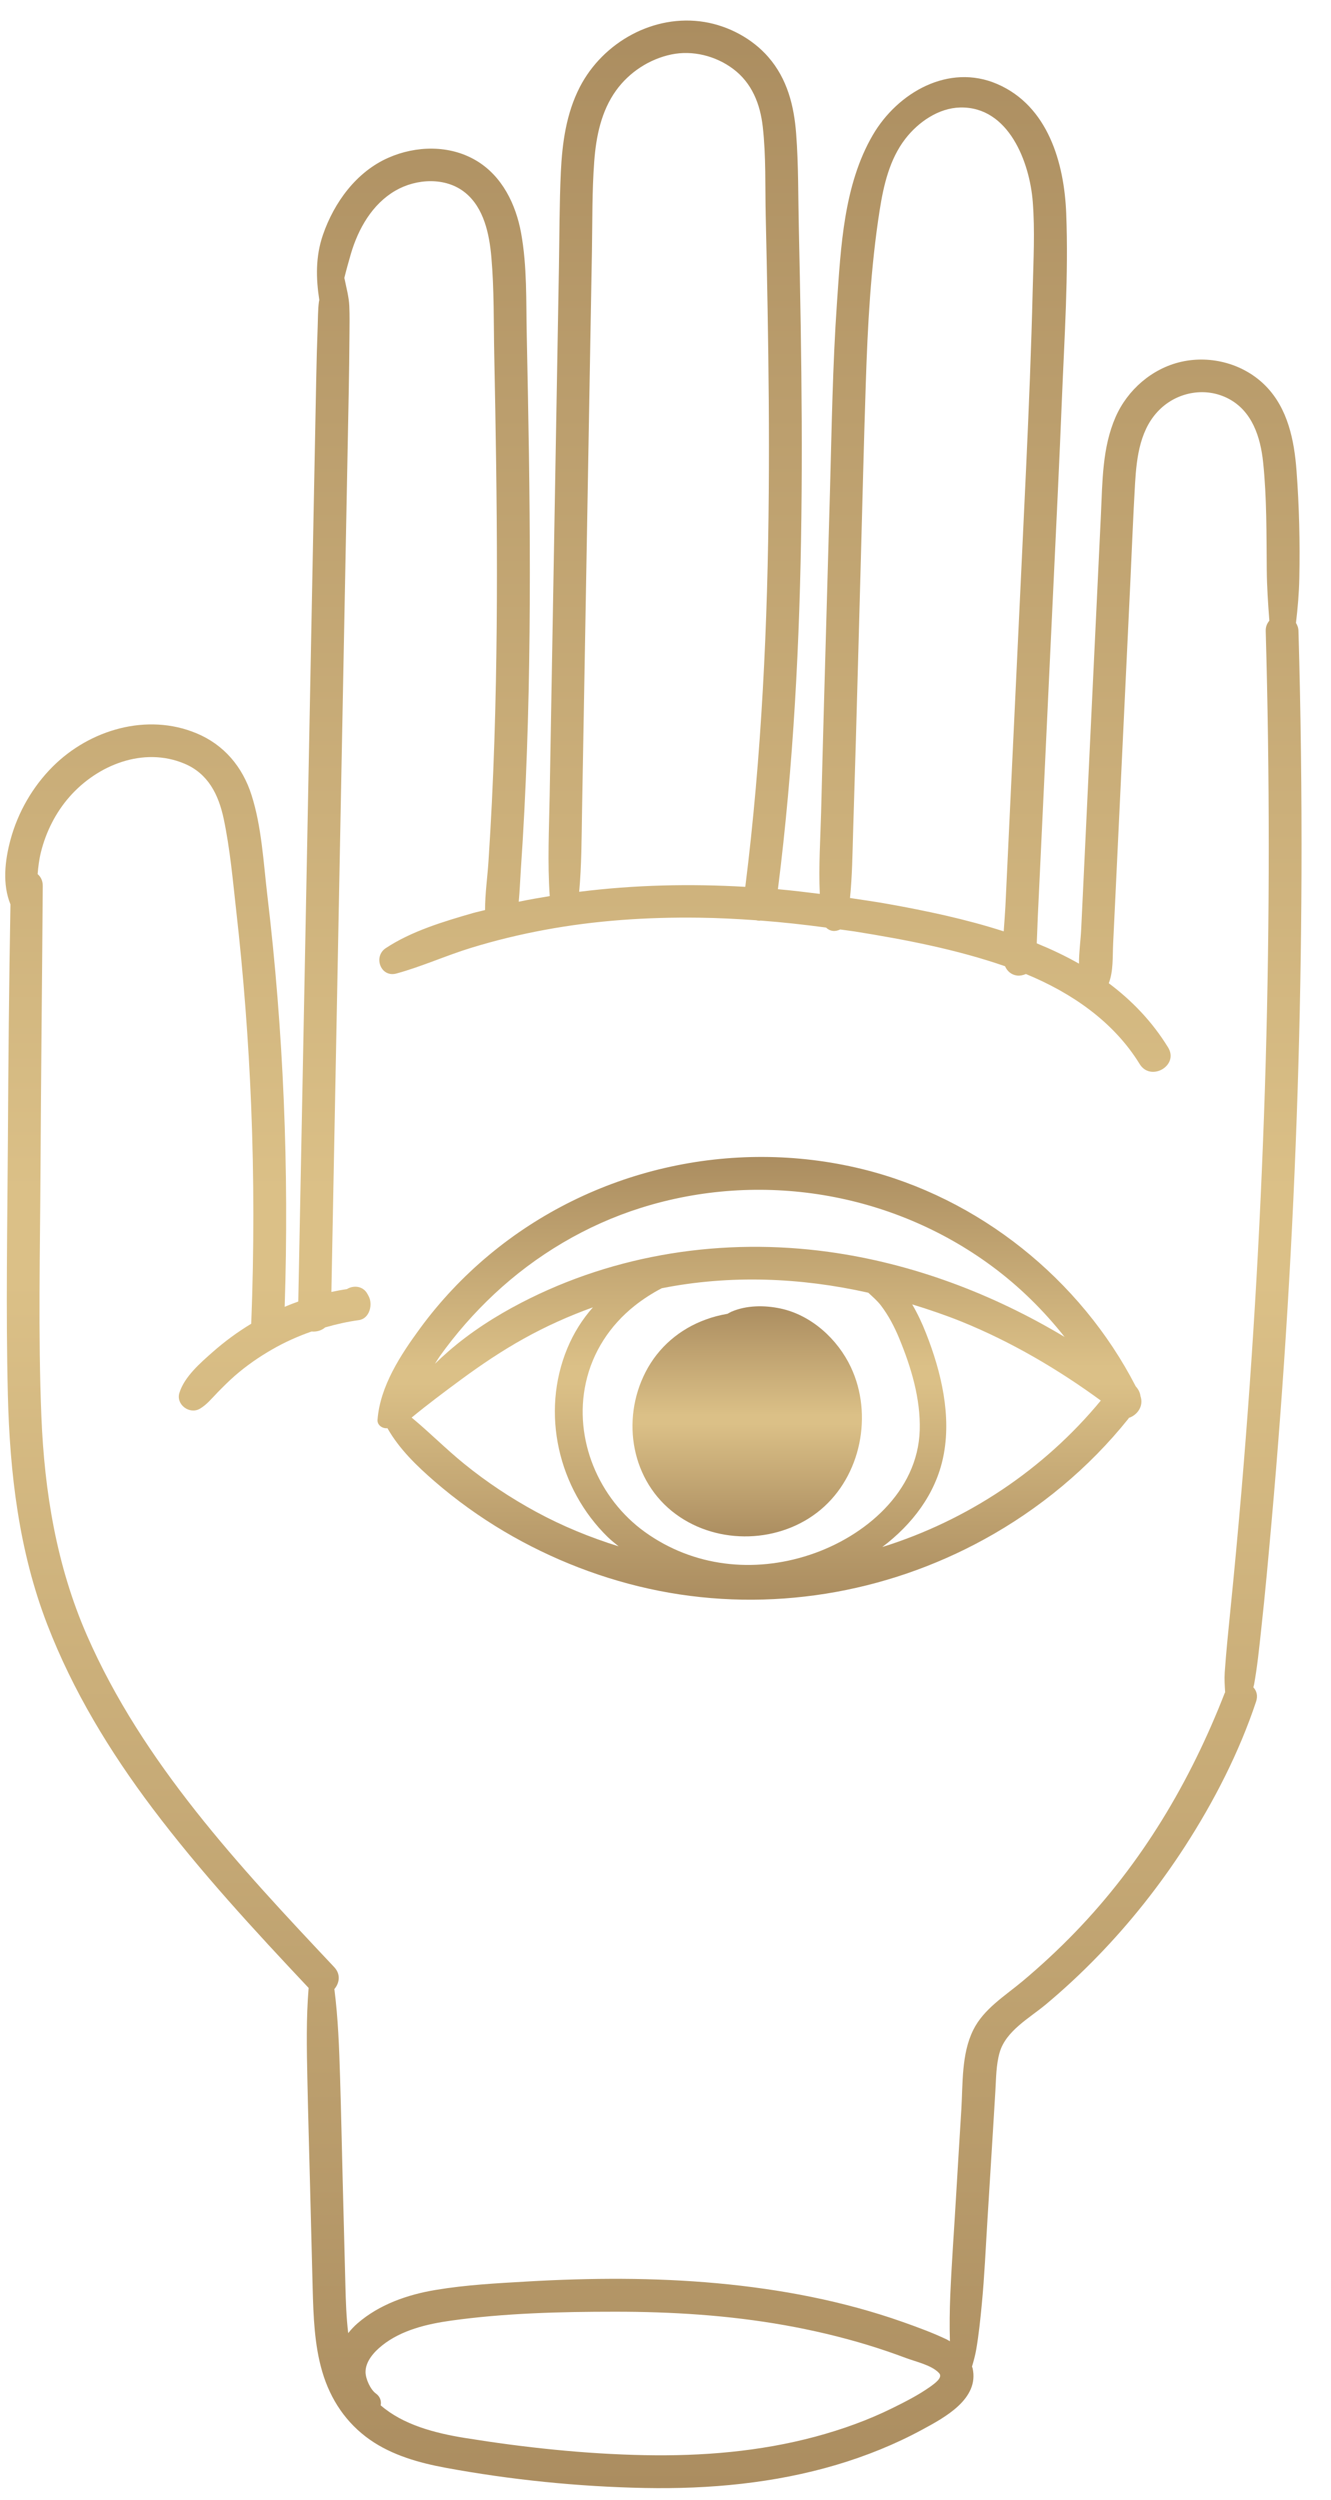
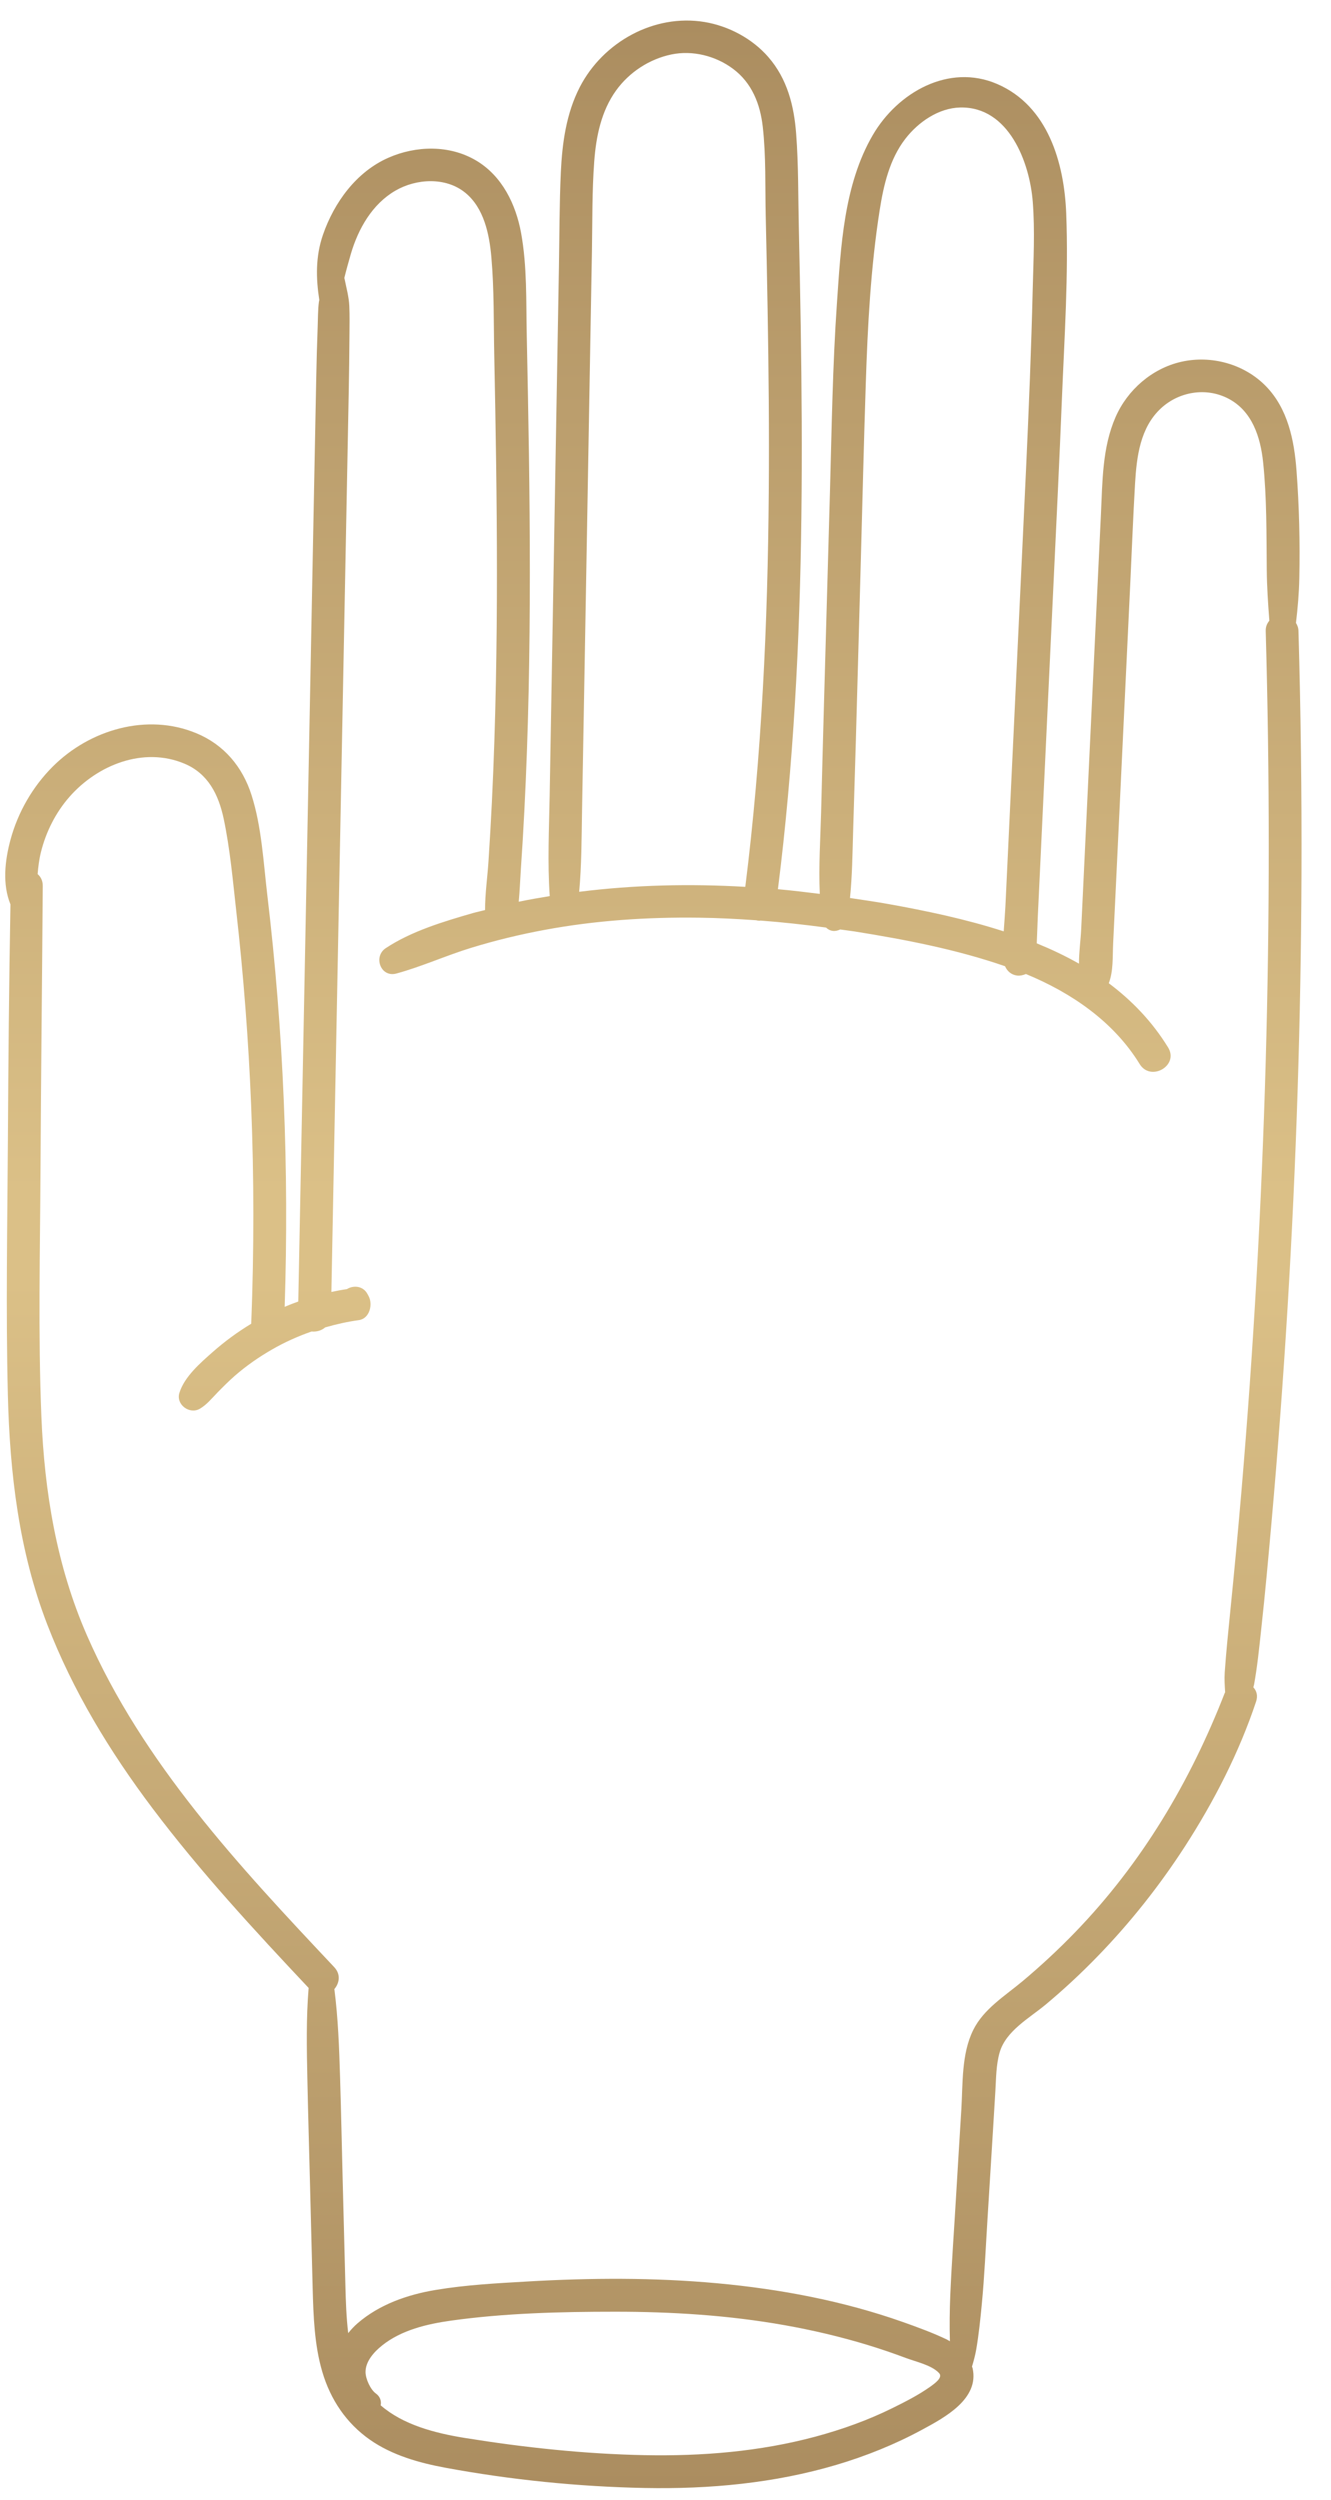
<svg xmlns="http://www.w3.org/2000/svg" width="41" height="77" viewBox="0 0 41 77" fill="none">
  <path d="M38.988 32.724C38.862 37.132 38.614 41.536 38.241 45.93C38.136 47.164 38.021 48.398 37.897 49.63C37.834 50.256 37.77 50.882 37.726 51.51C37.712 51.72 37.727 51.92 37.739 52.122C37.736 52.13 37.73 52.134 37.727 52.142C36.66 54.883 35.174 57.384 33.123 59.507C32.61 60.038 32.069 60.541 31.504 61.015C30.96 61.471 30.3 61.87 29.977 62.527C29.614 63.264 29.661 64.17 29.613 64.969C29.558 65.869 29.502 66.767 29.449 67.667C29.391 68.67 29.316 69.674 29.273 70.678C29.253 71.154 29.247 71.633 29.261 72.109C29.227 72.091 29.195 72.069 29.161 72.052C28.723 71.844 28.26 71.675 27.803 71.513C26.89 71.191 25.953 70.939 25.003 70.745C23.086 70.355 21.124 70.197 19.169 70.186C18.188 70.181 17.207 70.212 16.228 70.269C15.293 70.323 14.347 70.373 13.421 70.528C12.552 70.673 11.69 70.972 11.015 71.555C10.908 71.647 10.814 71.75 10.726 71.858C10.669 71.378 10.652 70.89 10.64 70.406C10.612 69.332 10.585 68.258 10.557 67.184C10.53 66.11 10.508 65.036 10.475 63.962C10.447 63.056 10.415 62.158 10.3 61.262C10.454 61.081 10.505 60.809 10.295 60.586C7.386 57.497 4.398 54.302 2.677 50.365C1.743 48.228 1.369 45.949 1.275 43.63C1.172 41.095 1.235 38.547 1.248 36.01C1.263 33.101 1.297 30.193 1.317 27.284C1.318 27.122 1.253 27.002 1.159 26.922C1.178 26.697 1.205 26.471 1.26 26.249C1.415 25.623 1.715 25.025 2.142 24.54C3.001 23.561 4.416 22.99 5.679 23.519C6.412 23.825 6.734 24.477 6.891 25.22C7.087 26.148 7.171 27.111 7.277 28.053C7.502 30.043 7.655 32.041 7.736 34.042C7.827 36.284 7.826 38.528 7.739 40.77C7.32 41.023 6.922 41.315 6.555 41.639C6.176 41.973 5.677 42.404 5.526 42.901C5.415 43.263 5.841 43.574 6.159 43.387C6.368 43.264 6.531 43.062 6.699 42.889C6.872 42.712 7.047 42.537 7.234 42.373C7.586 42.066 7.97 41.799 8.375 41.566C8.765 41.34 9.175 41.157 9.598 41.009C9.744 41.024 9.899 40.984 10.016 40.883C10.355 40.786 10.7 40.707 11.053 40.659C11.39 40.613 11.492 40.17 11.354 39.917C11.342 39.895 11.33 39.873 11.318 39.851C11.184 39.605 10.893 39.577 10.684 39.704C10.524 39.727 10.365 39.757 10.208 39.791C10.364 31.701 10.52 23.61 10.676 15.52C10.698 14.377 10.72 13.234 10.742 12.092C10.753 11.499 10.761 10.907 10.765 10.315C10.767 10.018 10.773 9.721 10.76 9.426C10.747 9.138 10.668 8.862 10.612 8.579C10.611 8.573 10.607 8.57 10.606 8.564C10.667 8.315 10.736 8.067 10.808 7.82C11.035 7.046 11.465 6.287 12.18 5.872C12.823 5.499 13.727 5.446 14.328 5.933C14.909 6.402 15.074 7.215 15.136 7.92C15.224 8.923 15.204 9.941 15.225 10.947C15.248 12.063 15.268 13.178 15.283 14.293C15.313 16.524 15.32 18.754 15.276 20.984C15.252 22.224 15.212 23.465 15.152 24.703C15.122 25.312 15.087 25.922 15.047 26.53C15.015 27.021 14.94 27.53 14.942 28.029C14.817 28.062 14.691 28.087 14.567 28.122C13.663 28.383 12.672 28.679 11.882 29.203C11.489 29.463 11.727 30.116 12.211 29.984C12.993 29.77 13.741 29.429 14.518 29.191C15.259 28.964 16.014 28.781 16.776 28.64C18.341 28.349 19.936 28.243 21.526 28.264C22.115 28.271 22.703 28.302 23.29 28.343C23.327 28.352 23.363 28.358 23.399 28.358C23.41 28.358 23.417 28.353 23.427 28.353C24.102 28.403 24.775 28.479 25.446 28.568C25.498 28.619 25.564 28.659 25.652 28.671C25.729 28.681 25.809 28.662 25.881 28.627C26.028 28.649 26.176 28.665 26.323 28.688C27.882 28.937 29.463 29.241 30.959 29.759C31.025 29.91 31.151 30.025 31.333 30.047C31.421 30.057 31.515 30.036 31.602 29.999C33.004 30.577 34.303 31.463 35.106 32.772C35.447 33.327 36.325 32.819 35.982 32.261C35.49 31.46 34.865 30.815 34.155 30.283C34.299 29.903 34.269 29.476 34.289 29.061C34.314 28.534 34.339 28.006 34.365 27.479L34.515 24.316C34.615 22.208 34.715 20.099 34.816 17.991C34.865 16.958 34.904 15.924 34.964 14.892C35.013 14.064 35.122 13.167 35.764 12.574C36.321 12.06 37.154 11.923 37.832 12.274C38.573 12.656 38.829 13.465 38.91 14.245C39.023 15.34 39.011 16.456 39.021 17.556C39.026 18.079 39.061 18.598 39.101 19.117C39.033 19.197 38.985 19.298 38.989 19.436C39.113 23.864 39.114 28.296 38.988 32.724ZM28.653 73.51C28.298 73.762 27.896 73.967 27.506 74.16C26.743 74.538 25.939 74.826 25.117 75.047C23.404 75.507 21.631 75.651 19.863 75.617C18.013 75.581 16.152 75.382 14.326 75.088C13.38 74.936 12.414 74.679 11.726 74.082C11.753 73.955 11.709 73.811 11.581 73.72C11.413 73.601 11.262 73.269 11.26 73.06C11.257 72.728 11.524 72.436 11.767 72.241C12.363 71.763 13.155 71.577 13.896 71.473C15.553 71.242 17.267 71.199 18.938 71.199C20.69 71.198 22.448 71.307 24.175 71.615C25.034 71.768 25.886 71.968 26.722 72.222C27.122 72.344 27.518 72.479 27.909 72.626C28.212 72.74 28.705 72.845 28.928 73.091C29.051 73.225 28.801 73.404 28.653 73.51ZM17.929 24.996C17.946 24.023 17.963 23.05 17.981 22.077C18.014 20.173 18.048 18.269 18.082 16.366C18.115 14.462 18.149 12.558 18.182 10.654C18.199 9.681 18.216 8.708 18.234 7.734C18.25 6.814 18.236 5.886 18.305 4.967C18.362 4.203 18.521 3.421 18.977 2.788C19.383 2.224 20.001 1.82 20.679 1.678C21.334 1.541 22.047 1.721 22.58 2.12C23.16 2.551 23.417 3.202 23.496 3.904C23.598 4.807 23.567 5.735 23.587 6.644C23.609 7.603 23.629 8.561 23.645 9.519C23.678 11.395 23.696 13.272 23.681 15.147C23.651 19.212 23.463 23.28 22.958 27.314C21.252 27.215 19.541 27.253 17.841 27.467C17.916 26.647 17.915 25.82 17.929 24.996ZM26.279 25.627C26.307 24.697 26.335 23.766 26.363 22.836C26.417 20.976 26.465 19.116 26.517 17.256C26.567 15.445 26.609 13.635 26.669 11.826C26.727 10.038 26.82 8.245 27.097 6.475C27.218 5.705 27.402 4.904 27.889 4.274C28.285 3.761 28.911 3.326 29.577 3.311C31.074 3.276 31.721 5 31.814 6.227C31.882 7.113 31.834 8.009 31.812 8.896C31.79 9.816 31.76 10.736 31.725 11.656C31.655 13.497 31.565 15.338 31.478 17.178C31.381 19.243 31.283 21.307 31.185 23.371C31.137 24.382 31.089 25.393 31.042 26.404C31.017 26.91 30.993 27.415 30.97 27.921C30.957 28.171 30.935 28.428 30.918 28.685C29.75 28.308 28.533 28.053 27.368 27.844C26.975 27.773 26.578 27.717 26.183 27.658C26.252 26.985 26.259 26.306 26.279 25.627ZM39.998 19.436C39.996 19.335 39.964 19.256 39.921 19.186C39.975 18.728 40.015 18.268 40.024 17.805C40.047 16.709 40.02 15.592 39.938 14.497C39.868 13.562 39.672 12.587 38.993 11.892C38.326 11.21 37.311 10.933 36.386 11.143C35.488 11.347 34.73 12.008 34.364 12.845C33.953 13.783 33.96 14.834 33.913 15.84C33.802 18.16 33.692 20.479 33.581 22.798L33.398 26.657C33.367 27.311 33.335 27.964 33.305 28.618C33.289 28.956 33.235 29.324 33.237 29.68C32.821 29.443 32.385 29.238 31.936 29.054C31.95 28.781 31.955 28.507 31.968 28.236C31.991 27.752 32.014 27.268 32.037 26.783C32.082 25.814 32.128 24.846 32.174 23.877C32.265 21.939 32.357 20.001 32.448 18.063C32.539 16.136 32.634 14.21 32.711 12.283C32.788 10.391 32.917 8.473 32.844 6.58C32.784 5.019 32.283 3.264 30.719 2.588C29.226 1.943 27.65 2.848 26.885 4.16C25.99 5.696 25.901 7.606 25.781 9.335C25.648 11.253 25.62 13.178 25.567 15.099C25.505 17.298 25.443 19.497 25.381 21.695C25.35 22.794 25.322 23.893 25.294 24.993C25.272 25.834 25.214 26.688 25.253 27.531C24.823 27.478 24.393 27.425 23.963 27.387C24.443 23.577 24.64 19.736 24.686 15.897C24.71 13.938 24.696 11.979 24.665 10.02C24.649 9.02 24.629 8.019 24.607 7.018C24.585 6.056 24.598 5.084 24.525 4.123C24.46 3.255 24.25 2.426 23.667 1.757C23.171 1.186 22.441 0.799 21.699 0.677C20.145 0.421 18.573 1.297 17.859 2.684C17.443 3.494 17.318 4.404 17.276 5.303C17.231 6.281 17.234 7.263 17.217 8.242C17.181 10.273 17.146 12.304 17.11 14.335C17.07 16.577 17.032 18.819 16.992 21.062C16.972 22.204 16.952 23.346 16.932 24.489C16.914 25.523 16.862 26.566 16.934 27.599C16.615 27.652 16.296 27.706 15.979 27.773C16.01 27.442 16.022 27.108 16.044 26.782C16.086 26.174 16.122 25.565 16.153 24.956C16.215 23.738 16.257 22.519 16.284 21.3C16.336 18.859 16.328 16.418 16.293 13.978C16.275 12.757 16.251 11.537 16.226 10.316C16.204 9.276 16.239 8.212 16.053 7.183C15.892 6.293 15.467 5.416 14.663 4.942C13.846 4.459 12.817 4.483 11.965 4.858C10.977 5.292 10.293 6.234 9.948 7.232C9.717 7.904 9.732 8.573 9.836 9.24C9.833 9.26 9.827 9.279 9.824 9.299C9.791 9.547 9.796 9.81 9.786 10.06C9.765 10.61 9.75 11.161 9.74 11.711C9.719 12.748 9.699 13.785 9.679 14.821C9.638 16.916 9.598 19.011 9.557 21.106C9.476 25.253 9.396 29.401 9.316 33.548C9.273 35.727 9.231 37.907 9.188 40.086C9.047 40.137 8.907 40.19 8.769 40.249C8.908 36.012 8.734 31.766 8.233 27.556C8.114 26.547 8.059 25.463 7.749 24.49C7.472 23.618 6.901 22.937 6.051 22.584C4.528 21.95 2.764 22.474 1.628 23.607C1.007 24.226 0.553 25.015 0.324 25.86C0.147 26.516 0.071 27.237 0.322 27.854C0.278 30.277 0.257 32.701 0.243 35.125C0.227 37.734 0.178 40.348 0.242 42.957C0.301 45.37 0.582 47.772 1.457 50.036C2.244 52.077 3.385 53.952 4.698 55.695C6.171 57.649 7.832 59.447 9.507 61.227C9.43 62.158 9.448 63.088 9.468 64.025C9.49 65.099 9.522 66.173 9.549 67.247C9.576 68.322 9.604 69.395 9.631 70.469C9.654 71.332 9.683 72.217 9.928 73.05C10.179 73.903 10.665 74.631 11.397 75.143C12.077 75.619 12.912 75.855 13.718 76.004C15.73 76.377 17.818 76.588 19.863 76.628C21.846 76.667 23.855 76.482 25.763 75.916C26.679 75.644 27.574 75.284 28.414 74.828C29.095 74.459 30.174 73.885 29.959 72.936C29.955 72.919 29.945 72.906 29.941 72.889C29.994 72.713 30.042 72.537 30.073 72.355C30.15 71.904 30.197 71.447 30.241 70.991C30.326 70.116 30.363 69.234 30.418 68.357C30.475 67.458 30.53 66.559 30.585 65.659C30.61 65.242 30.635 64.823 30.661 64.405C30.685 64.009 30.682 63.598 30.793 63.214C30.986 62.545 31.717 62.153 32.221 61.731C32.773 61.269 33.302 60.778 33.804 60.26C34.814 59.221 35.72 58.077 36.507 56.859C37.399 55.477 38.171 53.972 38.692 52.409C38.755 52.219 38.705 52.073 38.608 51.968C38.614 51.94 38.624 51.913 38.63 51.885C38.731 51.327 38.788 50.757 38.849 50.194C38.971 49.088 39.07 47.979 39.169 46.871C39.364 44.675 39.528 42.476 39.662 40.275C39.931 35.833 40.074 31.381 40.091 26.93C40.1 24.432 40.069 21.933 39.998 19.436Z" fill="url(#paint0_linear_322_45166)" />
-   <path d="M27.178 47.647C28.097 46.953 28.815 46.02 29.053 44.884C29.319 43.614 28.995 42.255 28.528 41.07C28.407 40.761 28.267 40.459 28.099 40.174C28.617 40.333 29.13 40.507 29.632 40.71C31.153 41.329 32.583 42.167 33.909 43.136C32.155 45.262 29.799 46.829 27.178 47.647ZM19.862 47.182C18.438 46.156 17.663 44.319 18.046 42.588C18.254 41.64 18.788 40.824 19.545 40.22C19.798 40.019 20.087 39.831 20.384 39.677C22.495 39.258 24.66 39.347 26.747 39.815C26.883 39.942 27.02 40.057 27.135 40.207C27.368 40.512 27.55 40.861 27.697 41.215C28.065 42.106 28.361 43.079 28.331 44.052C28.273 45.946 26.638 47.327 24.946 47.887C23.216 48.459 21.355 48.257 19.862 47.182ZM16.512 46.562C15.73 46.137 14.984 45.642 14.293 45.08C13.735 44.627 13.232 44.116 12.68 43.66C13.18 43.249 13.706 42.855 14.224 42.474C14.836 42.025 15.467 41.6 16.131 41.231C16.816 40.849 17.53 40.529 18.264 40.265C17.936 40.635 17.67 41.06 17.476 41.527C16.65 43.516 17.197 45.856 18.725 47.344C18.83 47.447 18.945 47.533 19.056 47.626C18.179 47.353 17.323 47.003 16.512 46.562ZM13.547 41.772C14.041 41.08 14.604 40.438 15.224 39.857C16.513 38.651 18.065 37.728 19.749 37.199C23.418 36.046 27.464 36.714 30.555 38.998C31.397 39.62 32.146 40.358 32.795 41.178C30.569 39.843 28.098 38.911 25.525 38.557C22.289 38.112 18.969 38.614 16.058 40.123C15.262 40.536 14.491 41.03 13.814 41.62C13.672 41.743 13.533 41.872 13.397 42.004C13.447 41.927 13.495 41.846 13.547 41.772ZM34.985 42.699C33.287 39.401 30.153 36.882 26.541 36.002C22.524 35.025 18.229 36.013 15.057 38.66C14.265 39.321 13.55 40.079 12.94 40.912C12.341 41.729 11.707 42.693 11.629 43.73C11.617 43.896 11.785 44.005 11.934 43.987C12.299 44.628 12.833 45.145 13.392 45.629C14.055 46.202 14.77 46.716 15.524 47.163C16.993 48.033 18.618 48.663 20.294 48.995C23.709 49.671 27.264 49.083 30.314 47.412C32.017 46.479 33.544 45.213 34.758 43.696C34.764 43.688 34.767 43.678 34.773 43.67C35.028 43.586 35.238 43.312 35.132 43.001C35.118 42.889 35.066 42.787 34.985 42.699Z" fill="url(#paint1_linear_322_45166)" />
-   <path d="M24.046 40.302C23.553 40.196 22.995 40.198 22.527 40.401C22.485 40.419 22.449 40.444 22.409 40.464C22.175 40.504 21.945 40.565 21.74 40.641C20.938 40.932 20.28 41.493 19.888 42.254C19.122 43.741 19.448 45.629 20.82 46.637C22.13 47.6 24.039 47.535 25.278 46.499C26.525 45.456 26.897 43.566 26.21 42.108C25.803 41.244 24.994 40.505 24.046 40.302Z" fill="url(#paint2_linear_322_45166)" />
  <defs>
    <linearGradient id="paint0_linear_322_45166" x1="20.127" y1="0.635" x2="20.127" y2="76.633" gradientUnits="userSpaceOnUse">
      <stop stop-color="#AB8D60" />
      <stop offset="0.475" stop-color="#DBC087" />
      <stop offset="0.506" stop-color="#DBC087" />
      <stop offset="0.51" stop-color="#DBC087" />
      <stop offset="1" stop-color="#AB8D60" />
    </linearGradient>
    <linearGradient id="paint1_linear_322_45166" x1="23.394" y1="35.633" x2="23.394" y2="49.27" gradientUnits="userSpaceOnUse">
      <stop stop-color="#AB8D60" />
      <stop offset="0.475" stop-color="#DBC087" />
      <stop offset="0.506" stop-color="#DBC087" />
      <stop offset="0.51" stop-color="#DBC087" />
      <stop offset="1" stop-color="#AB8D60" />
    </linearGradient>
    <linearGradient id="paint2_linear_322_45166" x1="23.017" y1="40.233" x2="23.017" y2="47.319" gradientUnits="userSpaceOnUse">
      <stop stop-color="#AB8D60" />
      <stop offset="0.475" stop-color="#DBC087" />
      <stop offset="0.506" stop-color="#DBC087" />
      <stop offset="0.51" stop-color="#DBC087" />
      <stop offset="1" stop-color="#AB8D60" />
    </linearGradient>
  </defs>
</svg>